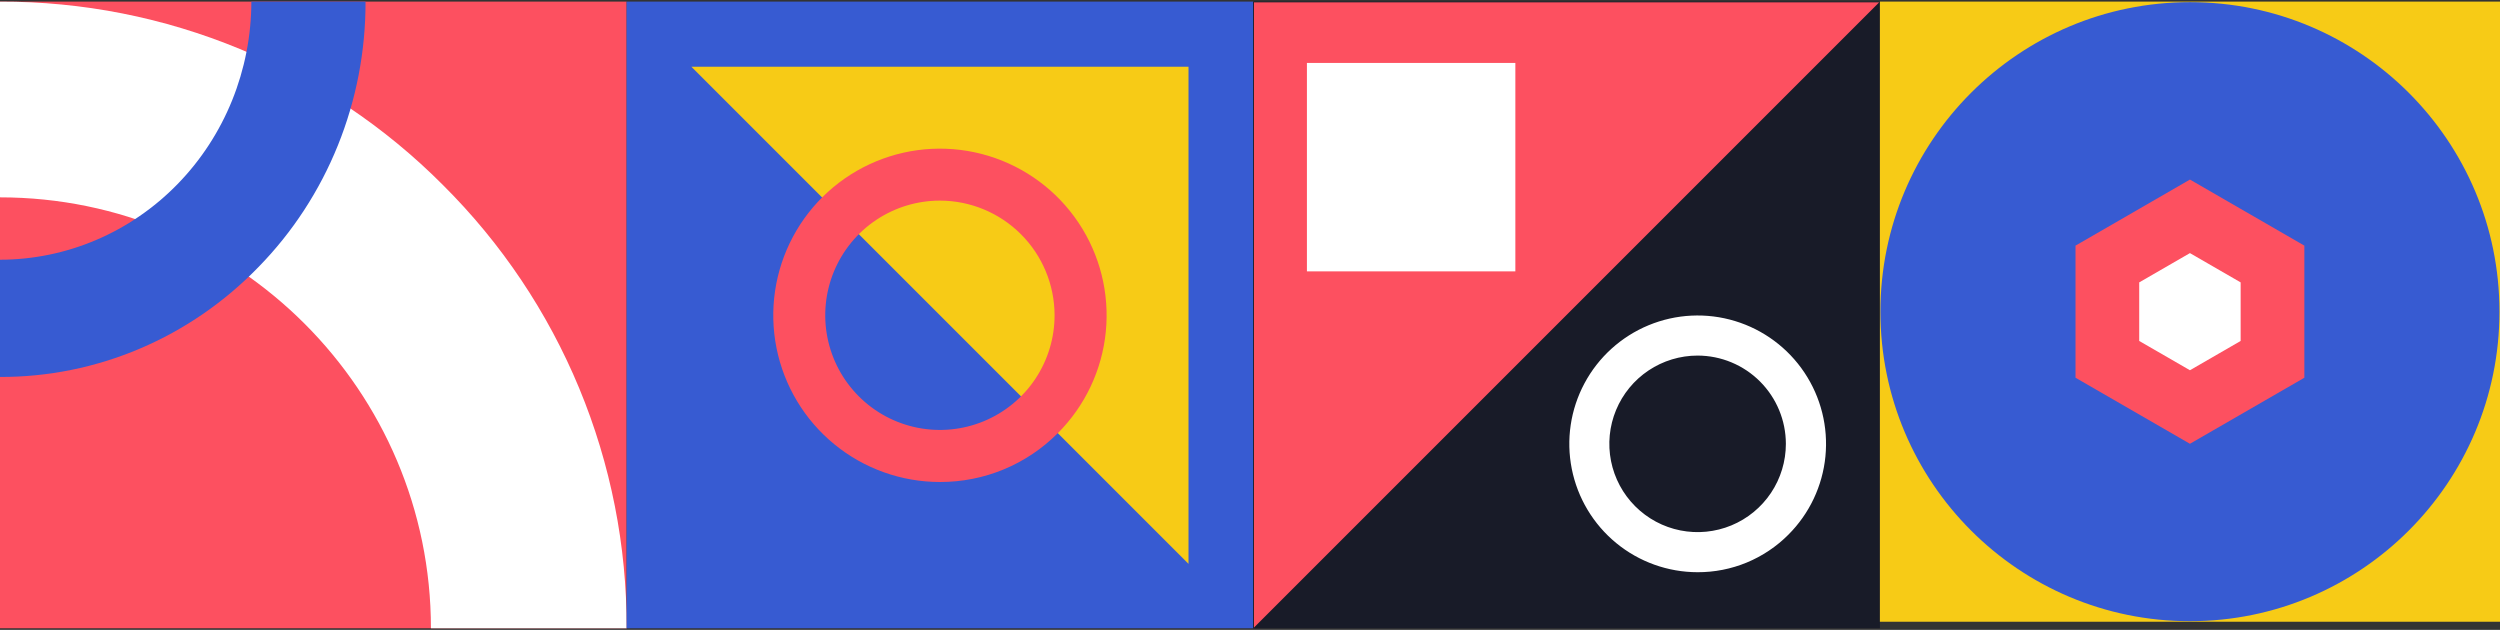
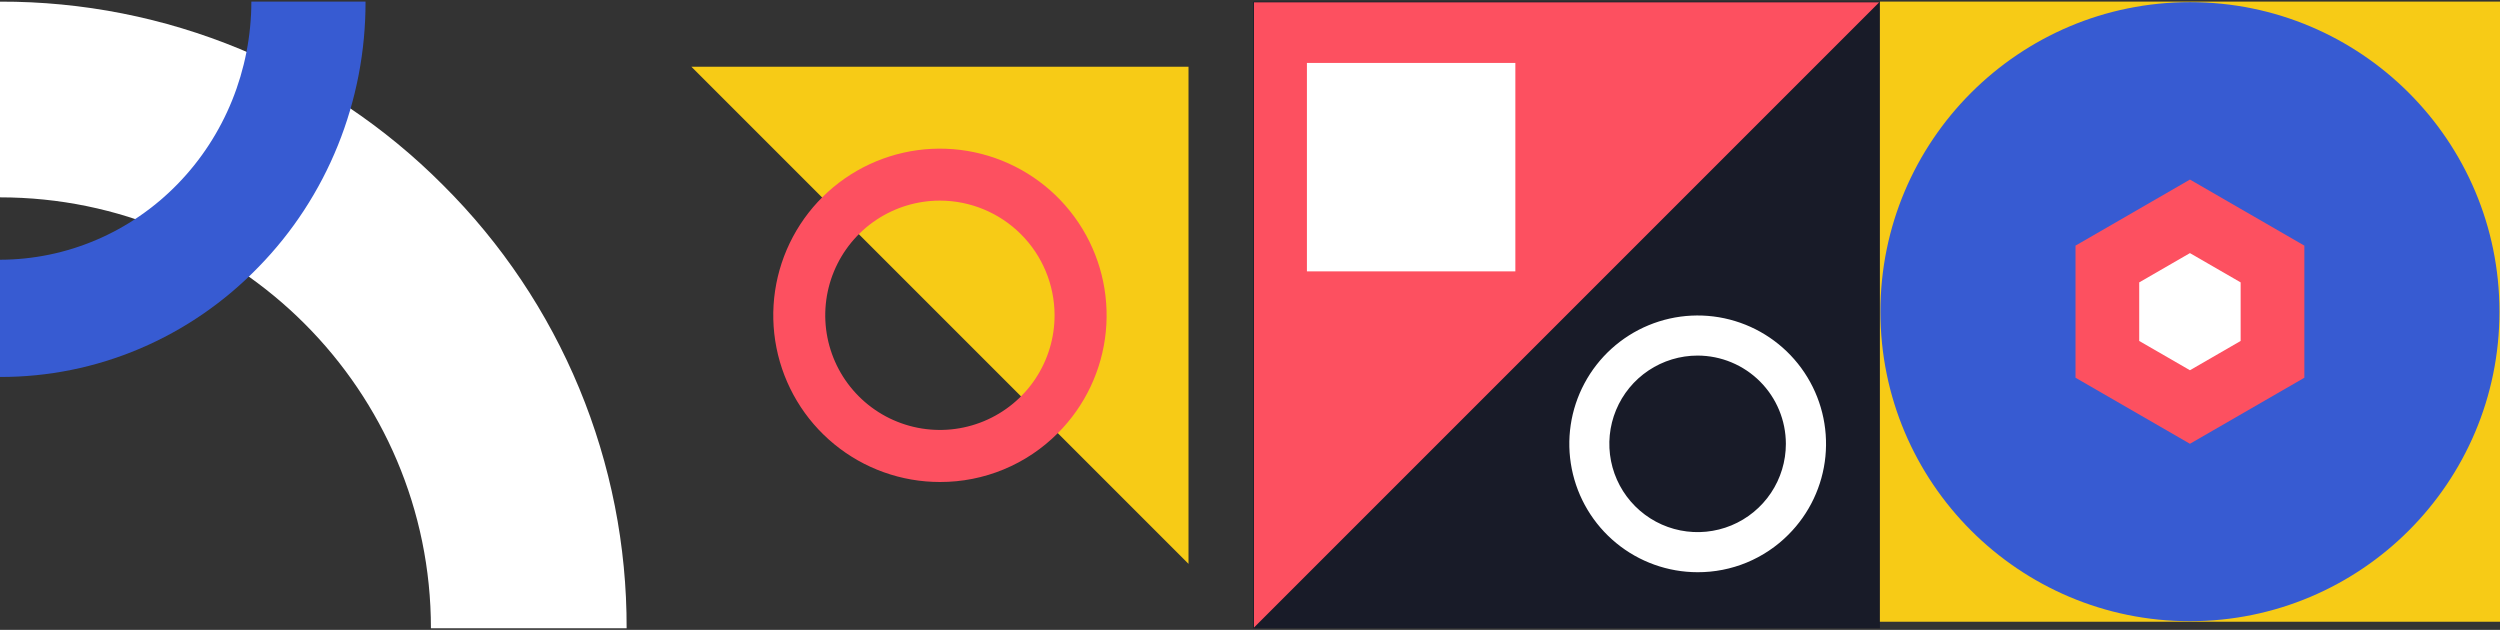
<svg xmlns="http://www.w3.org/2000/svg" width="766" height="193" viewBox="0 0 766 193" fill="none">
  <rect x="0" y="0" width="766" height="193" fill="#333333" stroke="none" />
  <g clip-path="url(#clip0_379_9448)">
-     <path d="M192 0.5H0V192.499H192V0.5Z" fill="#FD5060" />
    <path d="M135.767 56.74C117.98 38.854 96.821 24.674 73.517 15.021C50.212 5.367 25.225 0.432 0 0.501V60.469C72.805 60.469 132.038 119.695 132.038 192.5H191.999C192.068 167.277 187.134 142.291 177.482 118.987C167.829 95.684 153.651 74.527 135.767 56.74Z" fill="white" />
    <path d="M112 0.5H77.019C76.989 21.464 68.864 41.561 54.427 56.385C39.99 71.209 20.417 79.551 0 79.582L0 115.5C14.715 115.541 29.292 112.585 42.887 106.804C56.482 101.022 68.825 92.529 79.203 81.817C89.633 71.162 97.903 58.489 103.532 44.531C109.162 30.573 112.04 15.607 112 0.5Z" fill="#375BD2" />
  </g>
  <g clip-path="url(#clip1_379_9448)">
-     <path d="M384 0.5H192V192.5H384V0.5Z" fill="#375BD2" />
    <path d="M211.833 20.438H364.16V172.765" fill="#F7CB16" />
    <path d="M287.997 147.685C276.182 147.684 264.733 143.588 255.6 136.092C246.467 128.597 240.215 118.167 237.91 106.579C235.605 94.992 237.389 82.963 242.958 72.543C248.527 62.123 257.536 53.957 268.452 49.435C279.367 44.913 291.512 44.315 302.818 47.743C314.125 51.172 323.892 58.415 330.458 68.238C337.023 78.06 339.979 89.856 338.822 101.614C337.666 113.372 332.469 124.365 324.116 132.721C319.384 137.479 313.755 141.252 307.555 143.82C301.355 146.389 294.707 147.702 287.997 147.685ZM287.997 61.468C281.046 61.467 274.252 63.527 268.473 67.388C262.694 71.249 258.19 76.737 255.53 83.158C252.871 89.579 252.176 96.645 253.533 103.461C254.89 110.278 258.238 116.538 263.154 121.452C268.07 126.365 274.333 129.709 281.15 131.062C287.967 132.415 295.033 131.716 301.452 129.053C307.872 126.389 313.357 121.882 317.215 116.101C321.072 110.319 323.128 103.523 323.122 96.573C323.104 87.265 319.397 78.344 312.813 71.763C306.229 65.183 297.305 61.481 287.997 61.468Z" fill="#FD5060" />
  </g>
  <g clip-path="url(#clip2_379_9448)">
    <path d="M576 0.5H384V192.5H576V0.5Z" fill="#181B28" />
    <path d="M384.224 192.276V0.717H575.776" fill="#FD5060" />
    <path d="M520.145 175.326C511.047 175.32 502.231 172.161 495.201 166.385C488.171 160.609 483.361 152.574 481.59 143.65C479.819 134.725 481.197 125.463 485.49 117.44C489.782 109.418 496.724 103.132 505.131 99.653C513.538 96.174 522.892 95.718 531.597 98.362C540.303 101.006 547.823 106.587 552.876 114.153C557.929 121.72 560.202 130.804 559.309 139.859C558.415 148.913 554.409 157.378 547.975 163.81C544.328 167.476 539.991 170.381 535.214 172.357C530.437 174.334 525.315 175.343 520.145 175.326ZM520.145 108.949C514.796 108.949 509.567 110.536 505.12 113.507C500.672 116.479 497.205 120.703 495.158 125.645C493.111 130.587 492.576 136.025 493.619 141.271C494.663 146.518 497.239 151.337 501.021 155.119C504.804 158.902 509.623 161.478 514.869 162.521C520.115 163.565 525.553 163.029 530.495 160.982C535.437 158.935 539.661 155.469 542.633 151.021C545.605 146.573 547.191 141.344 547.191 135.995C547.182 128.825 544.329 121.951 539.259 116.881C534.189 111.811 527.315 108.959 520.145 108.949Z" fill="white" />
    <path d="M400.44 83.148L464.305 83.148V19.284L400.44 19.284V83.148Z" fill="white" />
  </g>
  <g clip-path="url(#clip3_379_9448)">
    <path d="M766 0.5L576 0.5V190.5H766V0.5Z" fill="#F7CB16" />
    <path d="M670.996 190.334C723.374 190.334 765.834 147.874 765.834 95.496C765.834 43.119 723.374 0.659 670.996 0.659C618.619 0.659 576.159 43.119 576.159 95.496C576.159 147.874 618.619 190.334 670.996 190.334Z" fill="#375BD2" />
    <path d="M706.054 115.739V75.261L670.996 55.018L635.938 75.261V115.739L670.996 135.975L706.054 115.739Z" fill="#FD5060" />
    <path d="M686.532 104.469V86.525L670.997 77.552L655.455 86.525V104.469L670.997 113.441L686.532 104.469Z" fill="white" />
  </g>
  <defs>
    <clipPath id="clip0_379_9448">
      <rect width="192" height="192" fill="white" transform="translate(0 0.5)" />
    </clipPath>
    <clipPath id="clip1_379_9448">
      <rect width="192" height="192" fill="white" transform="translate(192 0.5)" />
    </clipPath>
    <clipPath id="clip2_379_9448">
      <rect width="192" height="192" fill="white" transform="translate(384 0.5)" />
    </clipPath>
    <clipPath id="clip3_379_9448">
      <rect width="190" height="190" fill="white" transform="translate(576 0.5)" />
    </clipPath>
  </defs>
</svg>